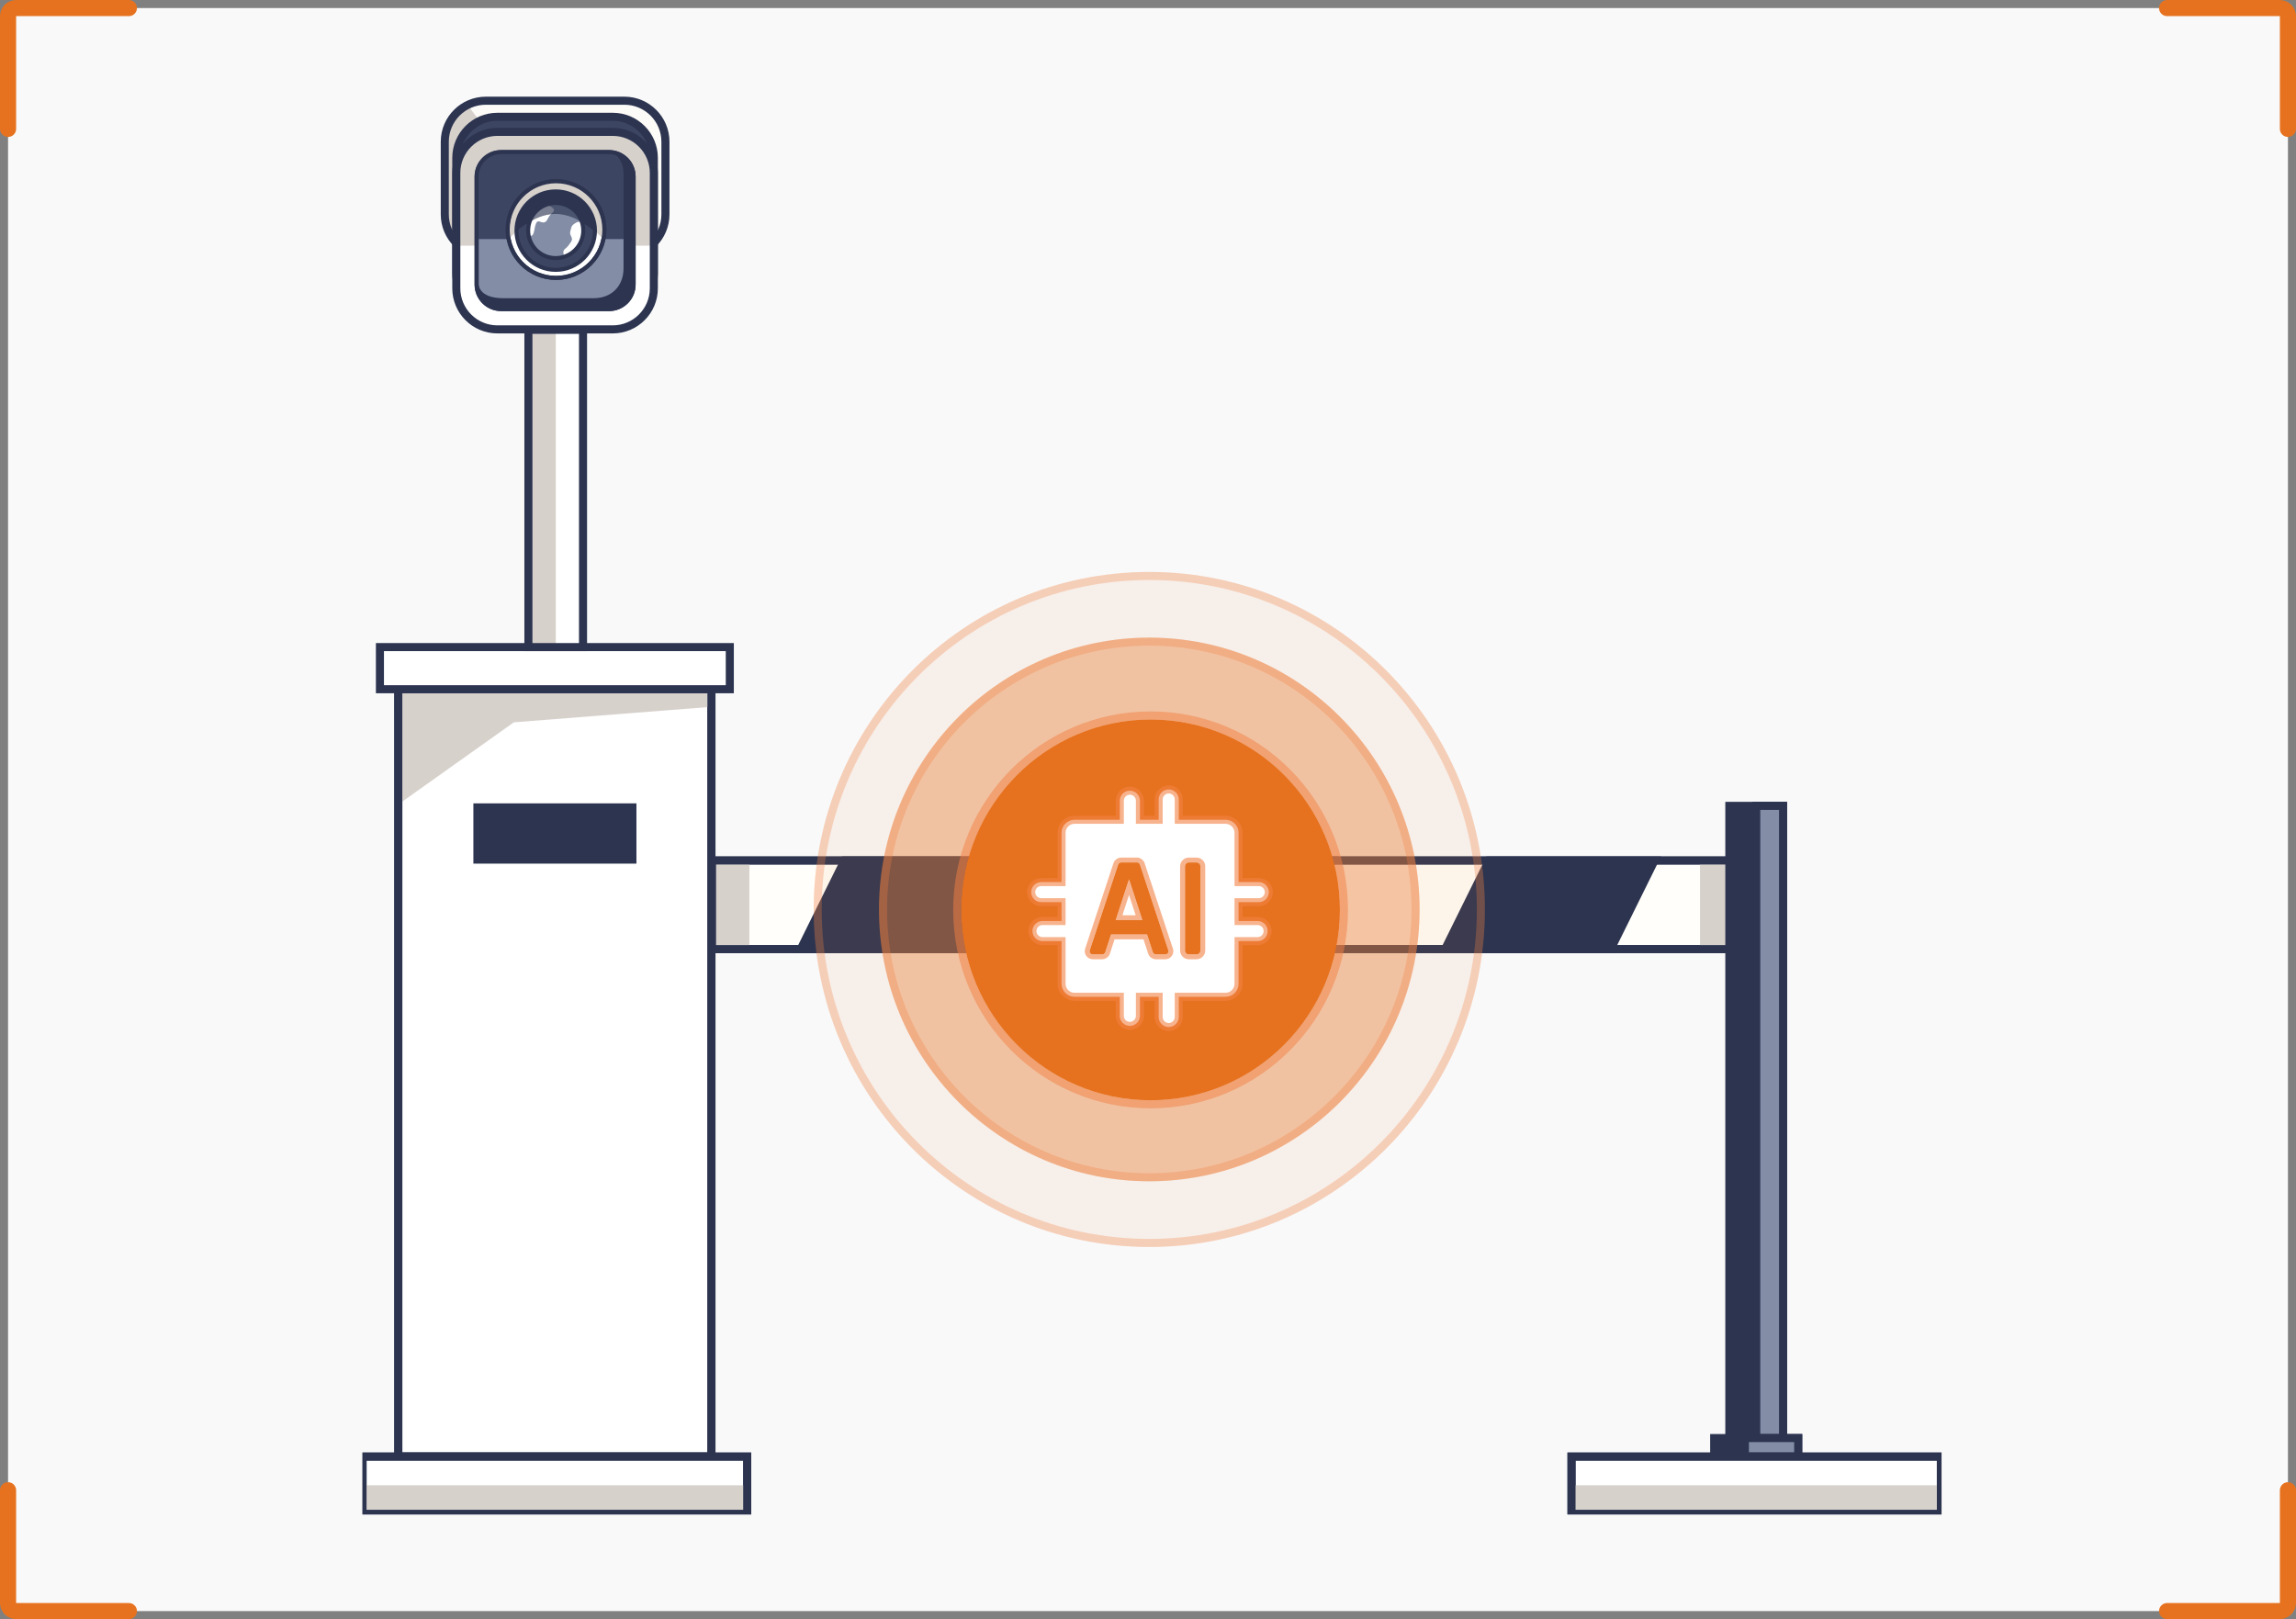
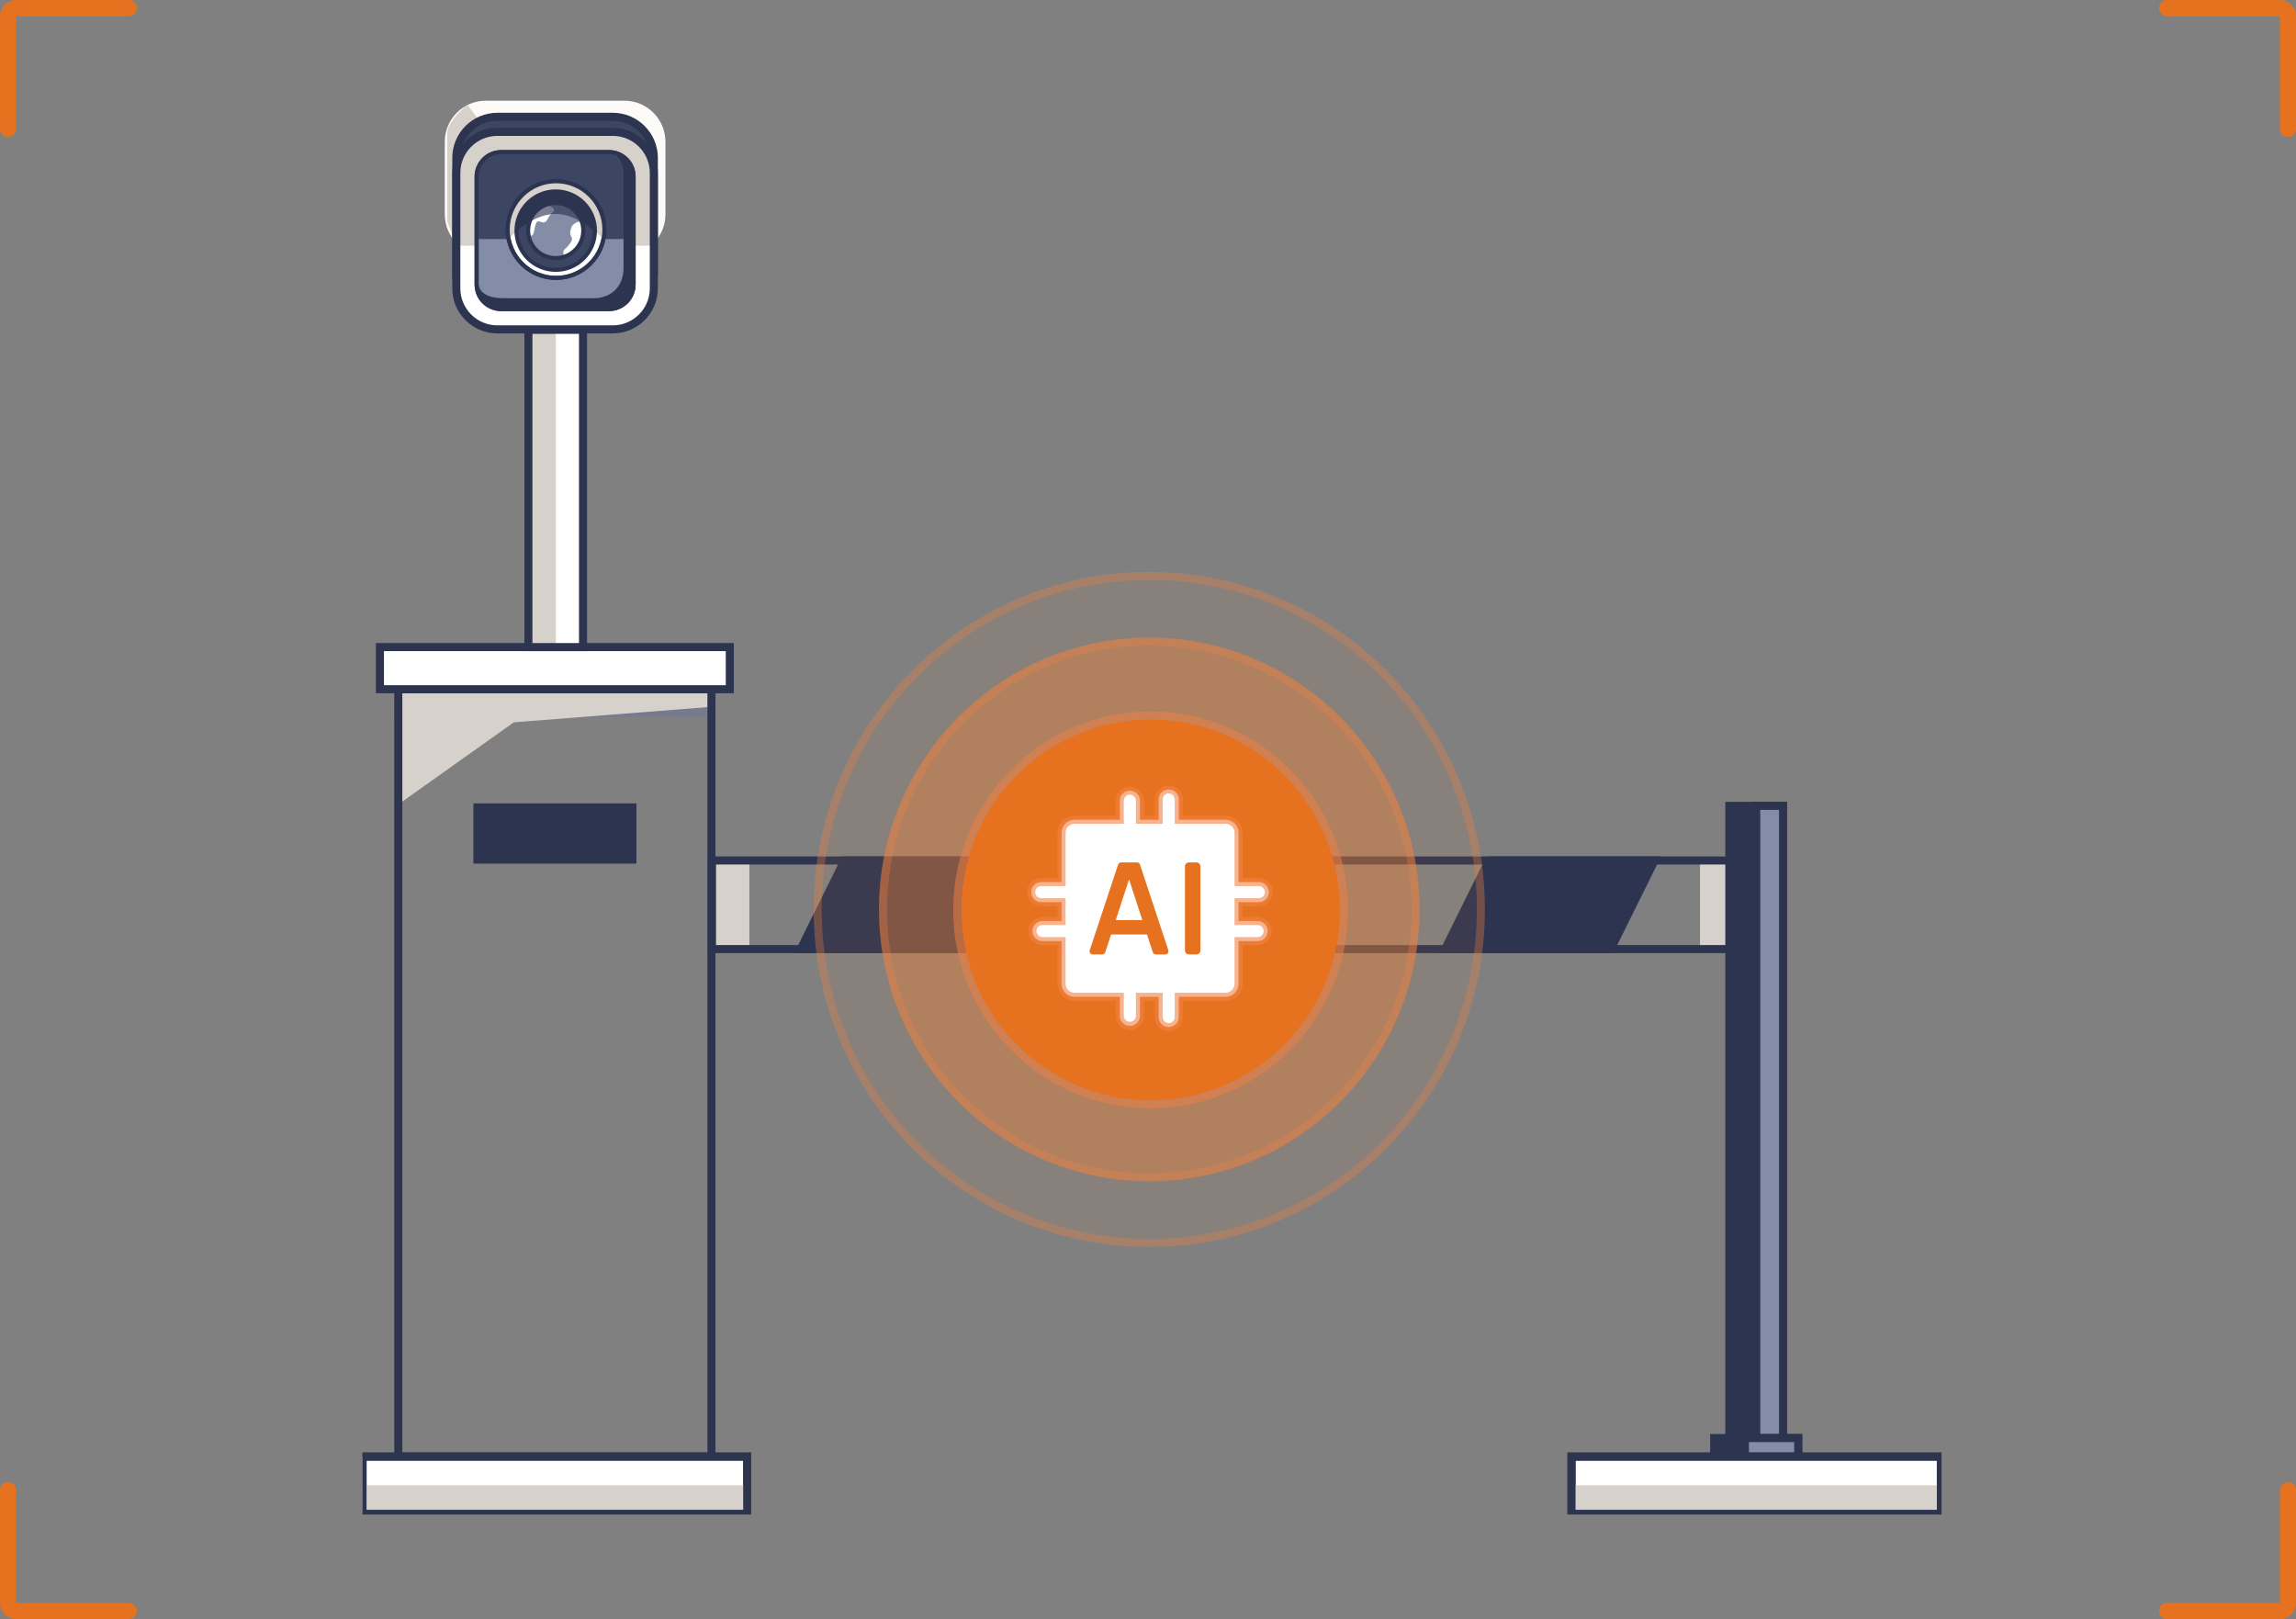
<svg xmlns="http://www.w3.org/2000/svg" width="285" height="201" viewBox="0 0 285 201" fill="none">
  <rect x="0" y="0" width="285" height="201" fill="#808080" stroke="none" />
-   <rect width="283" height="199" transform="translate(1 1)" fill="#F9F9F9" />
  <rect x="88" y="107" width="5" height="11" fill="#767B8D" />
  <rect x="49" y="86" width="39" height="3" fill="#767B8D" />
  <rect x="211" y="107" width="5" height="11" fill="#767B8D" />
  <path d="M16 1H2C1.448 1 1 1.448 1 2V16" stroke="#E6721F" stroke-width="2" stroke-linecap="round" />
  <path d="M1 185L1 199C1 199.552 1.448 200 2 200L16 200" stroke="#E6721F" stroke-width="2" stroke-linecap="round" />
  <g clip-path="url(#clip0_1002_6468)">
-     <path d="M215.38 106.82H88.38V117.82H215.38V106.82Z" fill="#FFFEFA" stroke="#2C3450" stroke-miterlimit="10" />
    <path d="M215.23 106.82H211.02V117.5H215.23V106.82Z" fill="#D7D1CC" />
    <path d="M93.02 106.82H88.02V117.5H93.02V106.82Z" fill="#D7D1CC" />
    <path d="M215.38 106.82H88.38V117.82H215.38V106.82Z" stroke="#2C3450" stroke-miterlimit="10" />
-     <path d="M88.31 85.56H49.44V180.82H88.31V85.56Z" fill="white" stroke="#2C3450" stroke-miterlimit="10" />
    <path d="M49.44 85.5H88.21V87.75L63.78 89.67L49.44 99.86V85.5Z" fill="#D7D1CC" />
    <path d="M88.31 85.56H49.44V180.82H88.31V85.56Z" stroke="#2C3450" stroke-miterlimit="10" />
    <path d="M119.95 117.82H99.39L104.83 106.82H125.39L119.95 117.82Z" fill="#2C3450" stroke="#2C3450" stroke-miterlimit="10" />
    <path d="M159.94 117.82H139.38L144.82 106.82H165.38L159.94 117.82Z" fill="#2C3450" stroke="#2C3450" stroke-miterlimit="10" />
    <path d="M199.94 117.82H179.38L184.82 106.82H205.38L199.94 117.82Z" fill="#2C3450" stroke="#2C3450" stroke-miterlimit="10" />
    <path d="M92.75 180.82H45V187.92H92.75V180.82Z" fill="white" stroke="#2C3450" stroke-miterlimit="10" />
    <path d="M78.5 100.23H59.26V106.71H78.5V100.23Z" fill="#2C3450" stroke="#2C3450" stroke-miterlimit="10" />
    <path d="M221.33 100.04H214.66V178.91H221.33V100.04Z" fill="#2C3450" stroke="#2C3450" stroke-miterlimit="10" />
    <path d="M221.33 100.04H218V178.91H221.33V100.04Z" fill="#838DA5" stroke="#2C3450" stroke-miterlimit="10" />
    <path d="M223.21 178.52H212.78V180.82H223.21V178.52Z" fill="#2C3450" stroke="#2C3450" stroke-miterlimit="10" />
    <path d="M223.21 178.52H216.59V180.82H223.21V178.52Z" fill="#838DA5" stroke="#2C3450" stroke-miterlimit="10" />
    <path d="M240.92 180.82H195.07V187.92H240.92V180.82Z" fill="white" stroke="#2C3450" stroke-miterlimit="10" />
    <path d="M90.59 80.33H47.16V85.56H90.59V80.33Z" fill="white" stroke="#2C3450" stroke-miterlimit="10" />
    <path d="M72.37 40.94H65.59V80.33H72.37V40.94Z" fill="white" />
    <path d="M68.99 80.33V41.03H65.77V80.33" fill="#D7D1CC" />
    <path d="M92.75 184.38H45.21V187.76H92.75" fill="#D7D1CC" />
    <path d="M240.92 184.38H195.07V187.76H240.92" fill="#D7D1CC" />
    <path d="M72.37 40.94H65.59V80.33H72.37V40.94Z" stroke="#2C3450" stroke-miterlimit="10" />
    <path d="M77.5 12.5H60.31C57.5 12.5 55.21 14.78 55.21 17.6V26.61C55.21 29.42 57.49 31.71 60.31 31.71H77.5C80.31 31.71 82.6 29.43 82.6 26.61V17.6C82.6 14.79 80.32 12.5 77.5 12.5Z" fill="#FDFBF7" />
    <path d="M58.02 13L59.52 15C58.32 15.4 57.02 17.17 56.52 18V30L55.52 27.5V16.5C55.52 15.3 57.19 13.67 58.02 13Z" fill="#D7D1CC" />
-     <path d="M77.5 12.5H60.31C57.5 12.5 55.21 14.78 55.21 17.6V26.61C55.21 29.42 57.49 31.71 60.31 31.71H77.5C80.31 31.71 82.6 29.43 82.6 26.61V17.6C82.6 14.79 80.32 12.5 77.5 12.5Z" stroke="#2C3450" stroke-miterlimit="10" />
    <path d="M76.06 14.5H61.74C58.93 14.5 56.64 16.78 56.64 19.6V33.92C56.64 36.73 58.92 39.02 61.74 39.02H76.06C78.87 39.02 81.16 36.74 81.16 33.92V19.6C81.16 16.79 78.88 14.5 76.06 14.5Z" fill="#3C4562" stroke="#2C3450" stroke-miterlimit="10" />
    <path d="M76.06 16.37H61.74C58.93 16.37 56.64 18.65 56.64 21.47V35.79C56.64 38.6 58.92 40.89 61.74 40.89H76.06C78.87 40.89 81.16 38.61 81.16 35.79V21.47C81.16 18.66 78.88 16.37 76.06 16.37Z" fill="white" />
    <path d="M81.16 29.55V22.67C81.16 17.34 78.34 16.36 74.85 16.36H62.95C59.16 16.36 56.64 17.38 56.64 22.67V30.5H59.15V29.5H62.99C62.99 29.5 63.89 28.13 64.06 27.96C64.66 27.35 66.11 26.63 66.11 26.63C66.11 26.63 66.81 26.06 68.89 26.06C70.97 26.06 71.67 26.63 71.67 26.63C71.67 26.63 73.1 27.35 73.72 27.96C73.89 28.13 74.98 29.5 74.98 29.5H78.62V30.5H81.13V29.55H81.16Z" fill="#D7D1CC" />
    <path d="M76.06 16.37H61.74C58.93 16.37 56.64 18.65 56.64 21.47V35.79C56.64 38.6 58.92 40.89 61.74 40.89H76.06C78.87 40.89 81.16 38.61 81.16 35.79V21.47C81.16 18.66 78.88 16.37 76.06 16.37Z" stroke="#2C3450" stroke-miterlimit="10" />
    <path d="M240.92 180.82H195.07V187.92H240.92V180.82Z" stroke="#2C3450" stroke-miterlimit="10" />
    <path d="M75.6 18.88H62.21C60.53 18.88 59.16 20.24 59.16 21.93V35.32C59.16 37 60.52 38.37 62.21 38.37H75.6C77.28 38.37 78.65 37.01 78.65 35.32V21.93C78.65 20.25 77.29 18.88 75.6 18.88Z" fill="#838DA5" stroke="#2C3450" stroke-width="0.5" stroke-miterlimit="10" />
    <path d="M78.61 24.07C78.61 19.69 77.98 18.89 73.61 18.89H64.17C60.91 18.89 59.17 18.79 59.17 24.07V29.68H63.14C63.14 29.68 64.93 28.56 65.06 28.42C65.53 27.92 66.69 27.33 66.69 27.33C66.69 27.33 67.24 26.86 68.9 26.86C70.56 26.86 71.11 27.33 71.11 27.33C71.11 27.33 72.25 27.92 72.74 28.42C72.87 28.56 74.92 29.68 74.92 29.68H78.63V24.07H78.61Z" fill="#3C4562" />
    <path d="M69.02 34.5C72.33 34.5 75.02 31.81 75.02 28.5C75.02 25.19 72.33 22.5 69.02 22.5C65.71 22.5 63.02 25.19 63.02 28.5C63.02 31.81 65.71 34.5 69.02 34.5Z" fill="white" stroke="#2C3450" stroke-width="0.5" stroke-miterlimit="10" />
    <path d="M63.22 29.58C63.22 29.58 65.78 26.75 69.01 26.75C72.24 26.75 74.89 29.67 74.89 29.67C74.89 29.67 75.49 22.49 69.01 22.49C62.53 22.49 63.22 29.57 63.22 29.57V29.58Z" fill="#D7D1CC" />
    <path d="M92.75 180.82H45V187.92H92.75V180.82Z" stroke="#2C3450" stroke-miterlimit="10" />
    <path d="M68.98 33.5C71.67 33.5 73.85 31.32 73.85 28.63C73.85 25.94 71.67 23.76 68.98 23.76C66.29 23.76 64.11 25.94 64.11 28.63C64.11 31.32 66.29 33.5 68.98 33.5Z" fill="#3C4562" stroke="#2C3450" stroke-width="0.5" stroke-miterlimit="10" />
    <path d="M64.25 28.56C64.25 28.56 66.32 26.72 68.93 26.72C71.54 26.72 73.69 28.62 73.69 28.62C73.69 28.62 74.18 23.95 68.93 23.95C63.68 23.95 64.25 28.56 64.25 28.56Z" fill="#2C3450" />
    <path d="M68.98 32.04C70.87 32.04 72.4 30.51 72.4 28.62C72.4 26.73 70.87 25.2 68.98 25.2C67.09 25.2 65.56 26.73 65.56 28.62C65.56 30.51 67.09 32.04 68.98 32.04Z" fill="#838DA5" />
    <path d="M66.89 25.92C66.89 25.92 65.99 26.71 65.75 27.51C65.51 28.31 65.61 29.2 65.61 29.2C65.61 29.2 66.05 29.53 66.24 28.91C66.43 28.29 66.32 28.28 66.54 27.73C66.77 27.18 67.16 27.72 67.58 27.6C68 27.48 67.95 26.92 68.58 26.4C69.27 25.83 67.79 25.41 67.79 25.41L66.88 25.92H66.89Z" fill="white" />
    <path opacity="0.63" d="M66.03 27.4C66.03 27.4 67.33 26.56 68.97 26.56C70.61 26.56 71.96 27.43 71.96 27.43C71.96 27.43 72.27 25.29 68.97 25.29C65.67 25.29 66.03 27.4 66.03 27.4Z" fill="#2C3450" />
    <path d="M70.96 31.34C70.96 31.34 71.91 30.6 72.19 29.82C72.47 29.04 72.43 28.14 72.43 28.14C72.43 28.14 72.3 27.18 71.46 27.67C70.9 28 70.94 28.17 70.79 28.73C70.64 29.29 71.25 29.49 70.88 30.03C70.64 30.37 70.5 30.62 70.1 30.93C69.77 31.18 70.02 31.79 70.02 31.79L70.96 31.34Z" fill="white" />
    <path d="M68.98 32.04C70.87 32.04 72.4 30.51 72.4 28.62C72.4 26.73 70.87 25.2 68.98 25.2C67.09 25.2 65.56 26.73 65.56 28.62C65.56 30.51 67.09 32.04 68.98 32.04Z" stroke="#2C3450" stroke-width="0.5" stroke-miterlimit="10" />
    <path d="M77.37 19.45L76.8 19.17H76.31C76.92 19.5 77.4 20.5 77.4 21.47V33.3C77.4 35.54 75.89 37.02 73.68 37.02H62.51C60.29 37.02 59.51 36.18 59.37 35.23L59.31 36.05L59.73 37.11L59.99 37.34C59.99 38.09 62.17 38.37 62.92 38.37H74.92C77.19 38.37 78.64 37.24 78.64 34.65V22.66C78.64 21.97 78.34 19.73 77.65 19.73L77.37 19.46V19.45Z" fill="#2C3450" />
    <path d="M75.6 18.88H62.21C60.53 18.88 59.16 20.24 59.16 21.93V35.32C59.16 37 60.52 38.37 62.21 38.37H75.6C77.28 38.37 78.65 37.01 78.65 35.32V21.93C78.65 20.25 77.29 18.88 75.6 18.88Z" stroke="#2C3450" stroke-width="0.5" stroke-miterlimit="10" />
    <path d="M69.02 34.5C72.33 34.5 75.02 31.81 75.02 28.5C75.02 25.19 72.33 22.5 69.02 22.5C65.71 22.5 63.02 25.19 63.02 28.5C63.02 31.81 65.71 34.5 69.02 34.5Z" stroke="#2C3450" stroke-width="0.5" stroke-miterlimit="10" />
  </g>
  <path d="M269 1H283C283.552 1 284 1.448 284 2V16" stroke="#E6721F" stroke-width="2" stroke-linecap="round" />
  <path d="M284 185L284 199C284 199.552 283.552 200 283 200L269 200" stroke="#E6721F" stroke-width="2" stroke-linecap="round" />
  <path d="M142.66 154.8C165.669 154.8 184.321 136.041 184.321 112.9C184.321 89.759 165.669 71 142.66 71C119.652 71 101 89.759 101 112.9C101 136.041 119.652 154.8 142.66 154.8Z" fill="#E8803A" fill-opacity="0.08" />
  <path d="M142.66 71.5C165.389 71.5 183.821 90.033 183.821 112.9C183.821 135.768 165.389 154.3 142.66 154.3C119.93 154.3 101.5 135.767 101.5 112.9C101.5 90.033 119.93 71.5 142.66 71.5Z" stroke="#F28044" stroke-opacity="0.3" />
  <path d="M142.66 146.643C161.19 146.643 176.211 131.536 176.211 112.899C176.211 94.263 161.19 79.155 142.66 79.155C124.13 79.155 109.109 94.263 109.109 112.899C109.109 131.536 124.13 146.643 142.66 146.643Z" fill="#E8803A" fill-opacity="0.41" />
  <path d="M142.661 79.655C160.911 79.656 175.711 94.537 175.711 112.899C175.711 131.262 160.911 146.143 142.661 146.144C124.41 146.144 109.609 131.262 109.609 112.899C109.609 94.537 124.41 79.655 142.661 79.655Z" stroke="#F28044" stroke-opacity="0.3" />
  <path d="M142.821 136.587C155.8 136.587 166.321 126.006 166.321 112.952C166.321 99.899 155.8 89.317 142.821 89.317C129.843 89.317 119.321 99.899 119.321 112.952C119.321 126.006 129.843 136.587 142.821 136.587Z" fill="#E6721F" />
  <path d="M142.821 88.817C156.079 88.817 166.821 99.626 166.821 112.952C166.821 126.279 156.079 137.088 142.821 137.088C129.564 137.088 118.821 126.279 118.821 112.952C118.821 99.626 129.564 88.817 142.821 88.817Z" stroke="#F28044" stroke-opacity="0.5" />
  <path d="M146.319 99.249C146.319 98.559 145.76 98 145.071 98C144.381 98 143.822 98.559 143.822 99.249V101.766H141.497V99.403C141.497 98.713 140.938 98.154 140.249 98.154C139.559 98.154 139 98.713 139 99.403V101.766H133.385C132.491 101.766 131.767 102.491 131.767 103.384V109.5H129.249C128.559 109.5 128 110.059 128 110.749C128 111.438 128.559 111.997 129.249 111.997L131.767 111.997V114.333H129.404C128.714 114.333 128.155 114.892 128.155 115.582C128.155 116.271 128.714 116.83 129.404 116.83H131.767V122.123C131.767 123.017 132.491 123.741 133.385 123.741H139V126.105C139 126.794 139.559 127.353 140.249 127.353C140.938 127.353 141.497 126.794 141.497 126.105V123.741H143.822V126.249C143.822 126.938 144.381 127.497 145.071 127.497C145.76 127.497 146.319 126.938 146.319 126.249V123.741H152.124C153.017 123.741 153.742 123.017 153.742 122.123V116.83H156.106C156.795 116.83 157.354 116.271 157.354 115.582C157.354 114.892 156.795 114.333 156.106 114.333H153.742V111.997H156.249C156.938 111.997 157.497 111.438 157.497 110.749C157.497 110.059 156.938 109.5 156.249 109.5H153.742V103.384C153.742 102.491 153.017 101.766 152.124 101.766H146.319V99.249Z" fill="white" stroke="#F28044" stroke-opacity="0.6" stroke-miterlimit="10" stroke-linecap="round" />
  <path fill-rule="evenodd" clip-rule="evenodd" d="M143.473 118.481H144.648C144.92 118.481 145.111 118.216 145.026 117.958L141.507 107.334C141.454 107.17 141.3 107.061 141.129 107.061H139.166C138.995 107.061 138.841 107.17 138.788 107.334L135.269 117.958C135.184 118.215 135.375 118.481 135.647 118.481H136.82C136.992 118.481 137.145 118.369 137.198 118.206L137.916 116.005H142.378L143.095 118.206C143.148 118.369 143.3 118.481 143.473 118.481ZM141.797 114.222L140.147 109.159L138.497 114.222H141.797Z" fill="#E6721F" />
  <path d="M147.087 107.543V117.998C147.087 118.265 147.303 118.481 147.57 118.481H148.524C148.79 118.481 149.006 118.265 149.006 117.998V107.543C149.006 107.277 148.79 107.061 148.524 107.061H147.57C147.303 107.061 147.087 107.277 147.087 107.543Z" fill="#E6721F" />
-   <path d="M141.128 106.761C141.428 106.761 141.697 106.952 141.792 107.239L145.311 117.864L145.333 117.949C145.417 118.373 145.094 118.781 144.648 118.781H143.473C143.169 118.781 142.903 118.585 142.81 118.3V118.299L142.16 116.306H138.133L137.484 118.299V118.3C137.39 118.586 137.122 118.781 136.821 118.781H135.647C135.171 118.781 134.835 118.314 134.984 117.864L138.503 107.239C138.598 106.952 138.867 106.761 139.167 106.761H141.128ZM148.524 106.761C148.956 106.761 149.306 107.111 149.306 107.543V117.998C149.306 118.43 148.956 118.781 148.524 118.781H147.57C147.138 118.781 146.787 118.43 146.787 117.998V107.543C146.787 107.111 147.138 106.761 147.57 106.761H148.524ZM138.91 113.923H141.383L140.146 110.127L138.91 113.923Z" stroke="#F28044" stroke-opacity="0.6" stroke-width="0.6" />
  <defs>
    <clipPath id="clip0_1002_6468">
      <rect width="196" height="177" fill="white" transform="translate(45 11)" />
    </clipPath>
  </defs>
</svg>